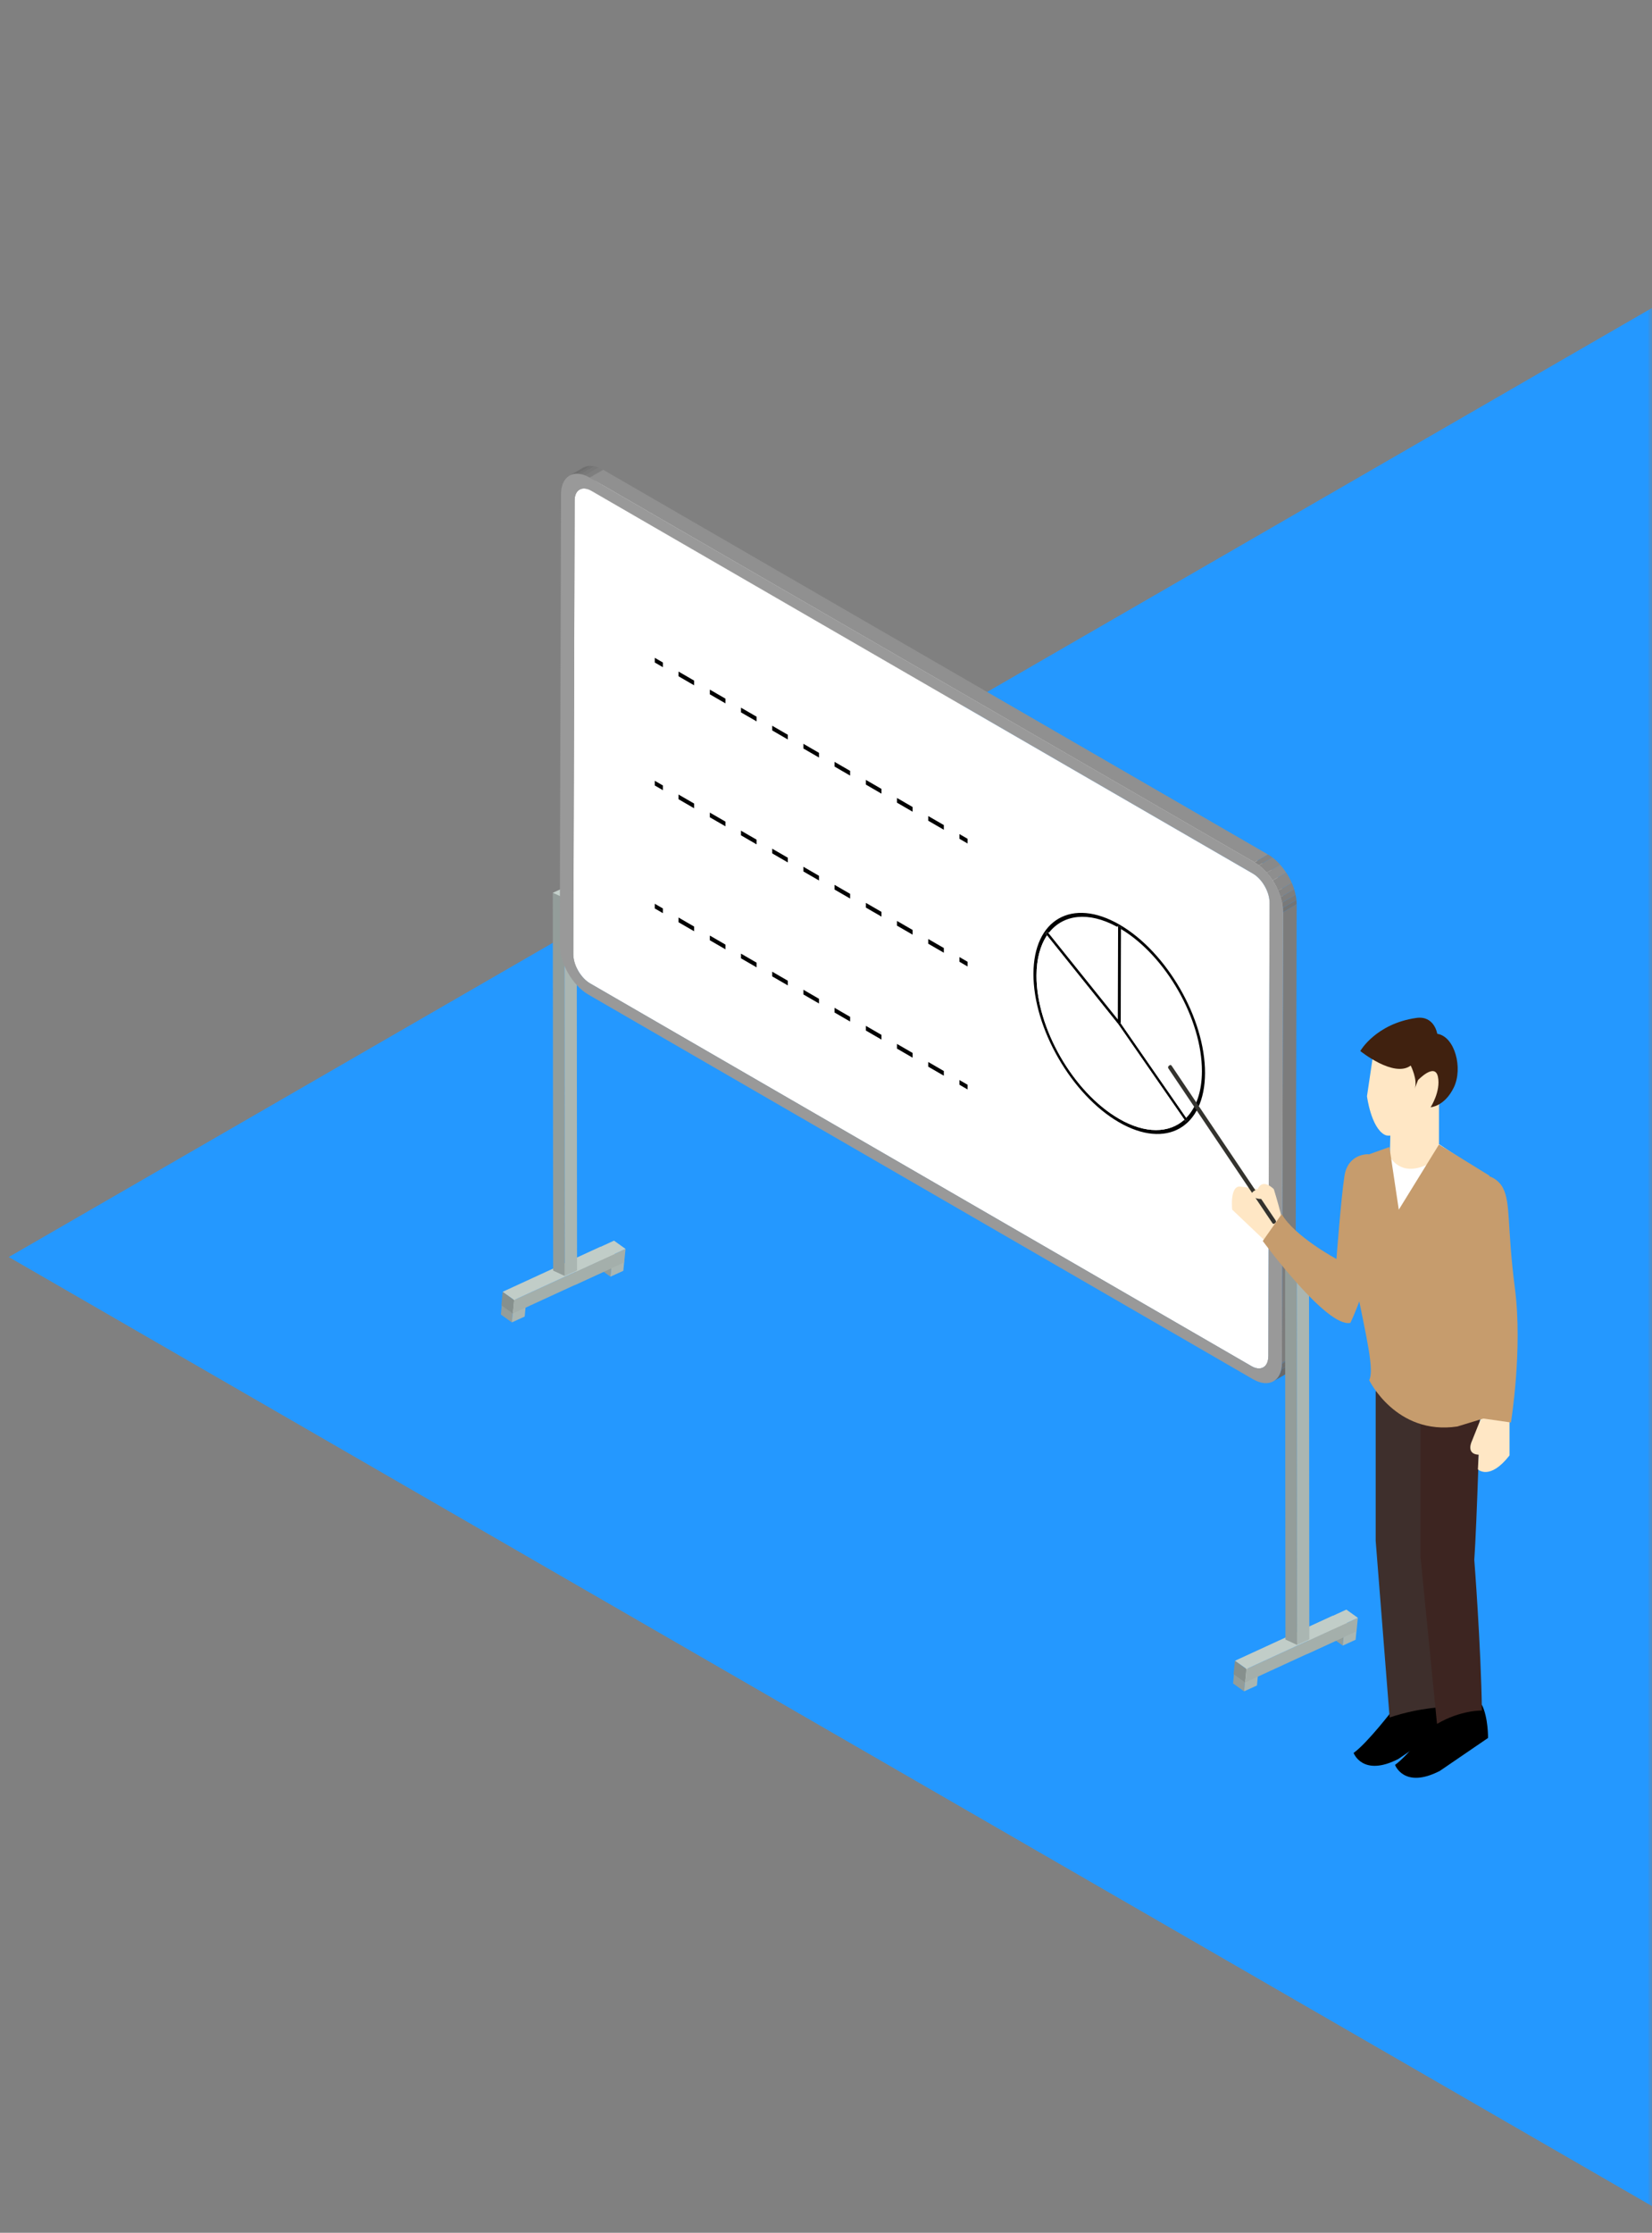
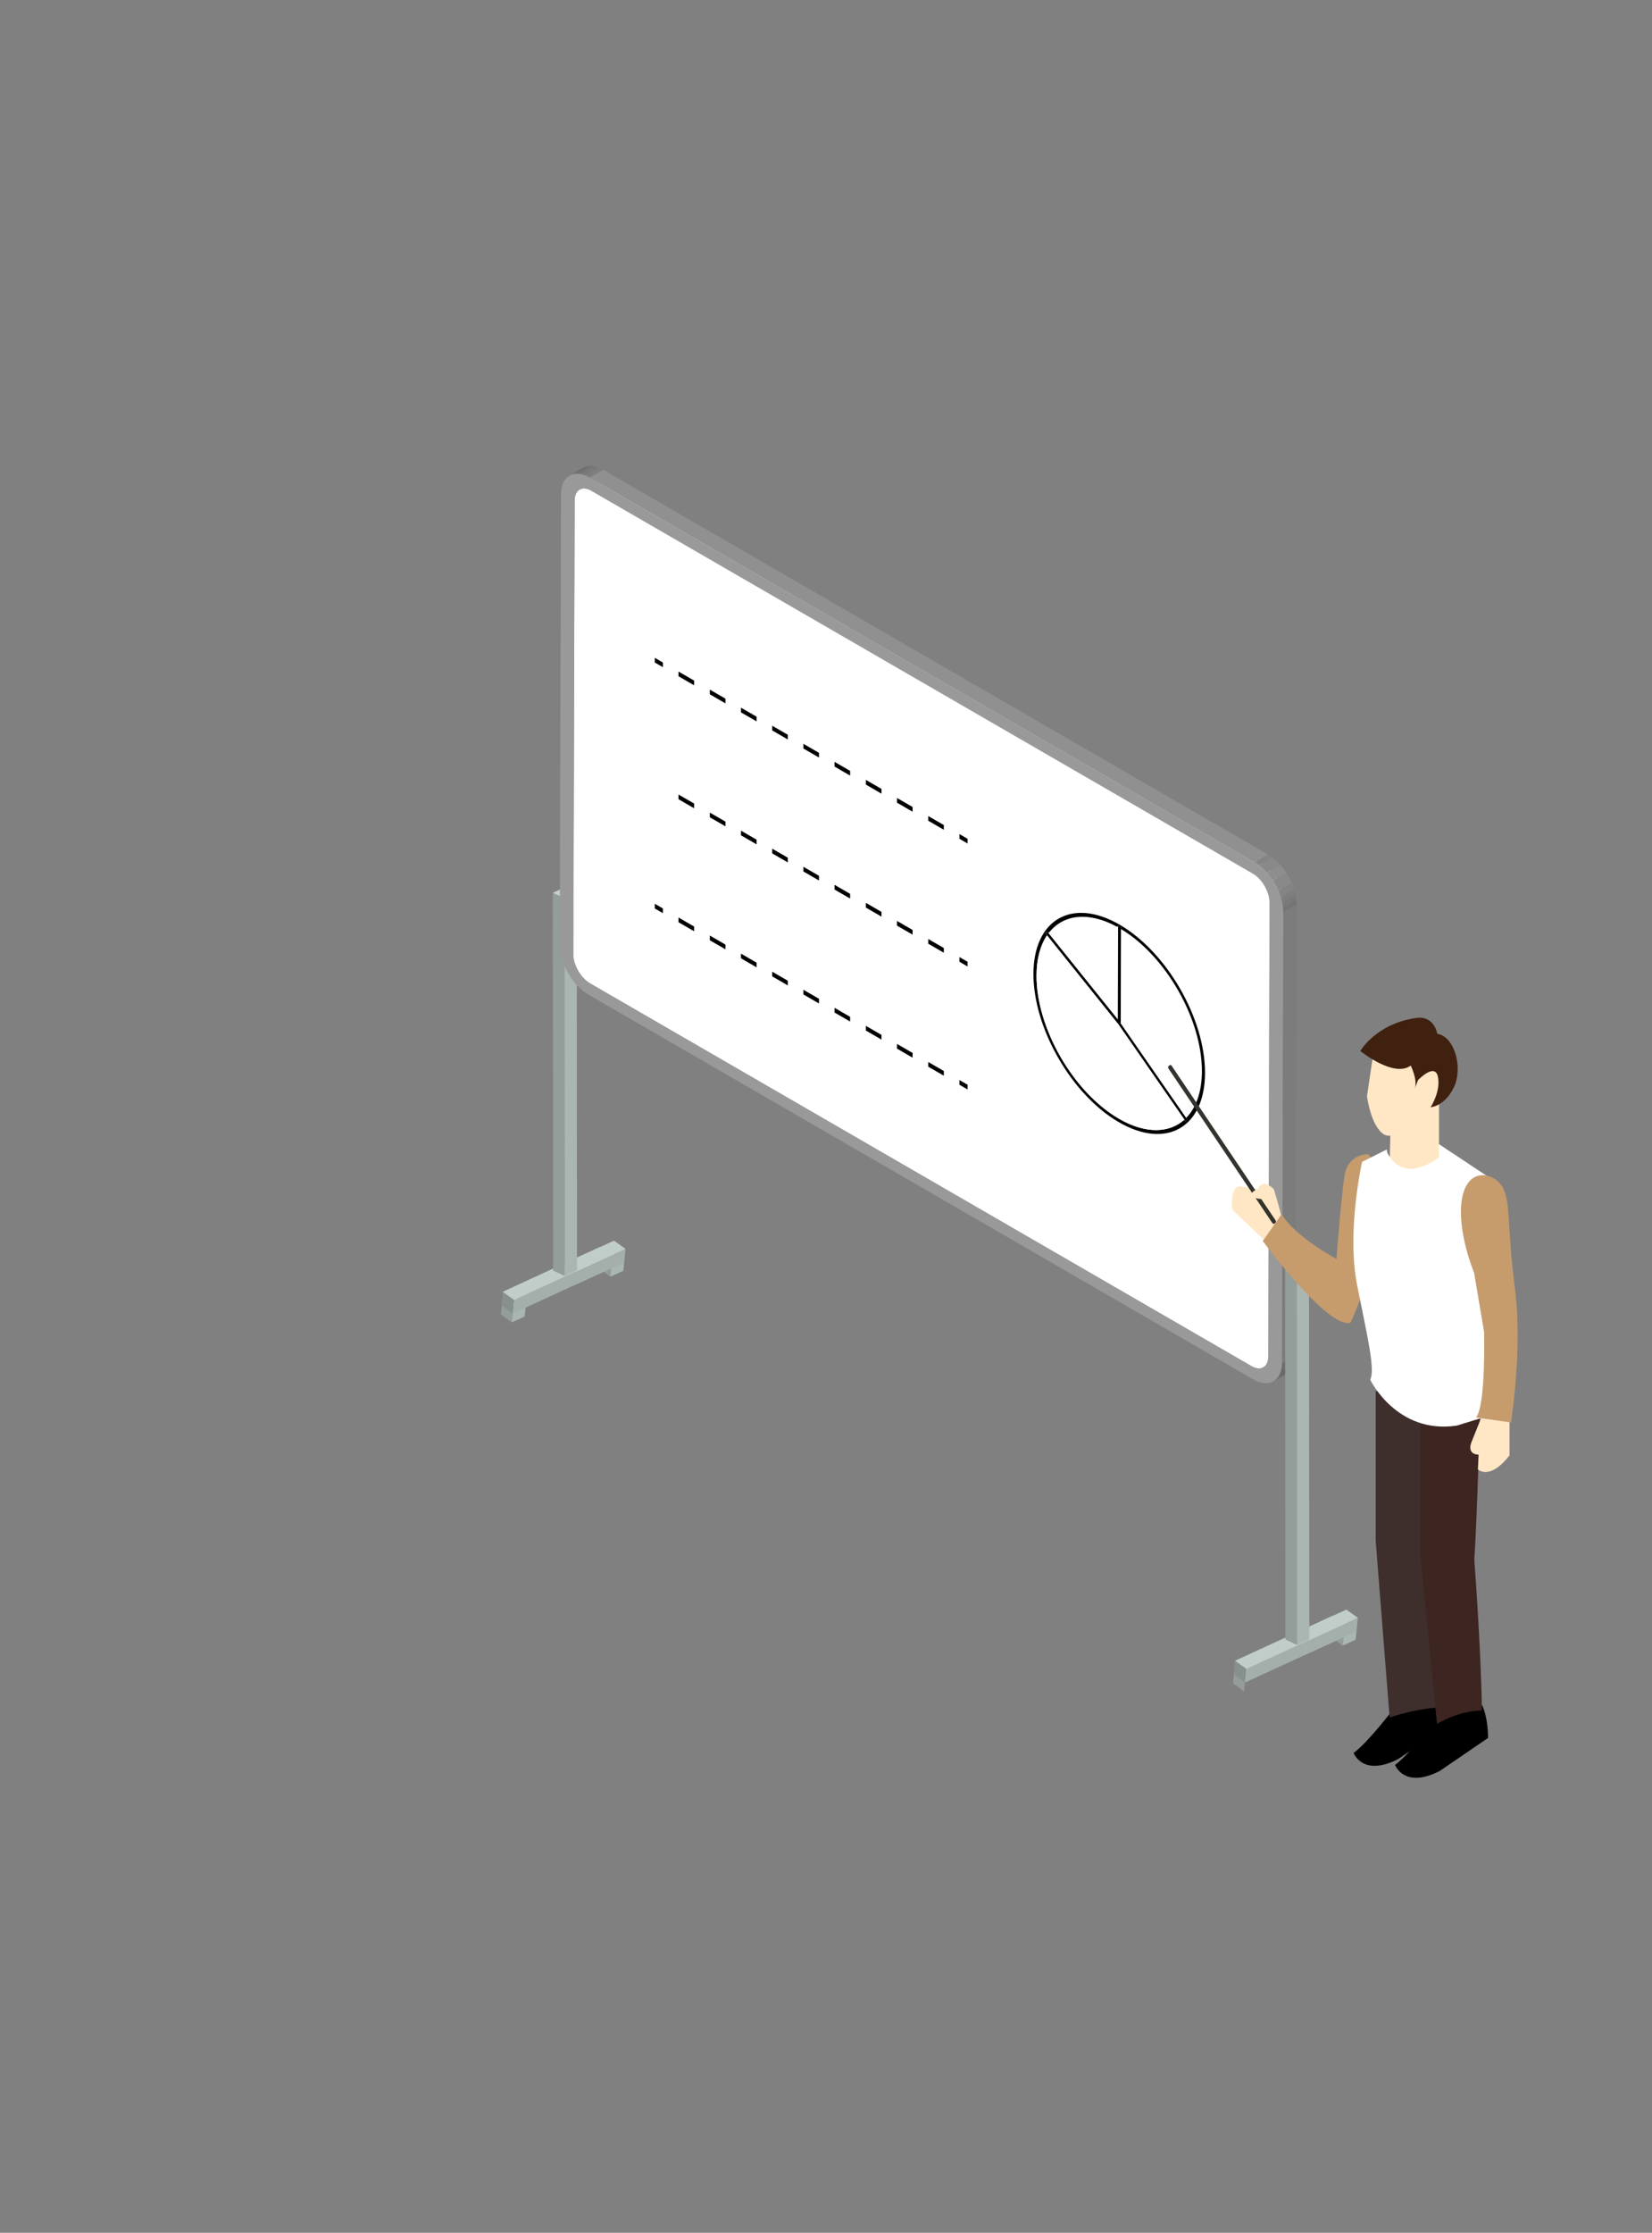
<svg xmlns="http://www.w3.org/2000/svg" width="188" height="254" viewBox="0 0 188 254" fill="none">
  <rect x="0" y="0" width="188" height="254" fill="#808080" stroke="none" />
  <mask id="mask0_2026_10112" style="mask-type:alpha" maskUnits="userSpaceOnUse" x="0" y="0" width="188" height="254">
    <rect width="188" height="254" fill="#D9D9D9" />
  </mask>
  <g mask="url(#mask0_2026_10112)">
-     <path d="M1 143L259 -5.956L259 291.956L1 143Z" fill="#2498FF" />
    <path d="M58.248 150.437L57.001 149.539L57.102 148.439L58.352 149.338L58.248 150.437Z" fill="#939D9A" />
    <path d="M58.352 149.339L57.102 148.44L58.568 147.773L59.815 148.672L58.352 149.339Z" fill="#C4D0CB" />
    <path d="M59.815 148.67L59.711 149.77L58.248 150.437L58.352 149.337L59.815 148.67Z" fill="#AAB6B2" />
    <path d="M69.471 145.235L68.221 144.337L68.326 143.237L69.573 144.135L69.471 145.235Z" fill="#939D9A" />
    <path d="M69.575 144.134L68.327 143.236L69.791 142.569L71.041 143.467L69.575 144.134Z" fill="#C4D0CB" />
    <path d="M71.041 143.467L70.937 144.567L69.473 145.234L69.575 144.134L71.041 143.467Z" fill="#AAB6B2" />
    <path d="M71.187 142.075L71.032 143.611L65.427 146.182L65.58 144.649L71.187 142.075Z" fill="#A4AFAB" />
    <path d="M58.517 147.89L58.365 149.425L57.054 148.486L57.206 146.953L58.517 147.89Z" fill="#86908D" />
    <path d="M69.628 142.778L69.475 144.313L58.362 149.425L58.515 147.89L69.628 142.778Z" fill="#A4AFAB" />
    <path d="M64.269 143.71L69.876 141.136L71.188 142.076L65.58 144.65" fill="#C1CDC8" />
    <path d="M69.628 142.778L58.515 147.89L57.204 146.953L68.317 141.839" fill="#C1CDC8" />
    <path d="M64.278 145.158L62.949 144.544L62.908 101.565L64.24 102.178L64.278 145.158Z" fill="#939D9A" />
    <path d="M64.239 102.178L62.907 101.565L64.3 100.928L65.631 101.542L64.239 102.178Z" fill="#C4D0CB" />
    <path d="M65.63 101.542L65.668 144.519L64.276 145.158L64.238 102.178L65.63 101.542Z" fill="#AAB6B2" />
    <path d="M67.148 111.871L68.685 110.975C68.586 110.916 68.487 110.853 68.393 110.779L66.856 111.675C66.953 111.746 67.049 111.812 67.148 111.871Z" fill="#848484" />
    <path d="M66.856 111.674L68.393 110.778C68.207 110.638 68.032 110.473 67.869 110.29L66.332 111.186C66.495 111.369 66.67 111.534 66.856 111.674Z" fill="#898989" />
    <path d="M66.339 111.186L67.876 110.29C67.734 110.129 67.602 109.956 67.482 109.773L65.945 110.669C66.064 110.852 66.197 111.025 66.339 111.186Z" fill="#8E8E8E" />
    <path d="M65.941 110.671L67.478 109.775C67.336 109.559 67.211 109.33 67.11 109.093L65.573 109.989C65.674 110.226 65.799 110.455 65.941 110.671Z" fill="#898989" />
    <path d="M65.571 109.989L67.108 109.093C67.047 108.953 66.994 108.811 66.948 108.668L65.411 109.564C65.457 109.707 65.51 109.849 65.571 109.989Z" fill="#848484" />
-     <path d="M65.411 109.564L66.948 108.668C66.91 108.546 66.877 108.426 66.851 108.304L65.314 109.2C65.34 109.32 65.373 109.442 65.411 109.564Z" fill="#7E7E7E" />
    <path d="M65.319 109.201L66.856 108.305C66.831 108.19 66.813 108.073 66.803 107.961L65.266 108.857C65.276 108.972 65.296 109.086 65.319 109.201Z" fill="#797979" />
    <path d="M65.255 108.857L66.792 107.96C66.782 107.864 66.777 107.767 66.777 107.675L65.24 108.571C65.24 108.666 65.245 108.76 65.255 108.857Z" fill="#747474" />
    <path d="M65.252 108.569L66.789 107.675L66.934 56.035L65.397 56.931L65.252 108.569Z" fill="#7C7C7C" />
    <path d="M65.397 56.931L66.934 56.035C66.934 56.012 66.934 55.992 66.934 55.969L65.397 56.865C65.397 56.888 65.397 56.908 65.397 56.931Z" fill="#747474" />
    <path d="M65.397 56.865L66.934 55.969C66.939 55.829 66.954 55.702 66.98 55.582L65.442 56.478C65.417 56.598 65.402 56.725 65.397 56.865Z" fill="#6E6E6E" />
    <path d="M65.435 56.478L66.972 55.582C67.053 55.215 67.234 54.951 67.483 54.806L65.945 55.702C65.697 55.847 65.516 56.112 65.435 56.478Z" fill="#696969" />
    <path d="M67.308 55.836L68.845 54.94C68.832 54.932 68.82 54.925 68.805 54.917L67.267 55.813C67.28 55.821 67.293 55.828 67.308 55.836Z" fill="#DBDBDB" />
    <path d="M67.267 55.813L68.804 54.917C68.708 54.864 68.611 54.818 68.517 54.782L66.98 55.678C67.074 55.714 67.168 55.757 67.267 55.813Z" fill="#D2D2D2" />
    <path d="M66.979 55.679L68.516 54.783C68.425 54.747 68.336 54.722 68.249 54.704L66.712 55.6C66.799 55.618 66.888 55.644 66.979 55.679Z" fill="#C9C9C9" />
    <path d="M66.718 55.6L68.255 54.704C68.161 54.686 68.072 54.676 67.986 54.676L66.449 55.572C66.535 55.572 66.627 55.58 66.718 55.6Z" fill="#C1C1C1" />
    <path d="M66.439 55.575L67.977 54.678C67.867 54.678 67.766 54.694 67.672 54.724L66.135 55.62C66.229 55.59 66.333 55.575 66.439 55.575Z" fill="#B8B8B8" />
    <path d="M66.142 55.621L67.679 54.725C67.613 54.745 67.55 54.773 67.491 54.809L65.954 55.705C66.013 55.672 66.076 55.644 66.142 55.621Z" fill="#AFAFAF" />
    <path d="M67.13 54.345L68.667 53.449C68.644 53.436 68.621 53.423 68.598 53.41L67.061 54.306C67.084 54.319 67.107 54.332 67.13 54.345Z" fill="#848484" />
    <path d="M67.057 54.306L68.594 53.41C68.426 53.318 68.263 53.239 68.103 53.181L66.566 54.077C66.726 54.138 66.891 54.214 67.057 54.306Z" fill="#7E7E7E" />
    <path d="M66.567 54.077L68.105 53.181C67.947 53.122 67.794 53.076 67.647 53.046L66.11 53.942C66.257 53.972 66.412 54.016 66.567 54.077Z" fill="#797979" />
    <path d="M66.101 53.942L67.638 53.046C67.478 53.013 67.323 52.998 67.173 53L65.636 53.896C65.784 53.896 65.939 53.912 66.101 53.942Z" fill="#747474" />
    <path d="M65.653 53.896L67.19 53C67.004 53 66.829 53.028 66.667 53.079L65.129 53.975C65.292 53.924 65.467 53.896 65.653 53.896Z" fill="#6E6E6E" />
    <path d="M65.113 53.976L66.65 53.08C66.536 53.116 66.429 53.164 66.328 53.223L64.791 54.119C64.892 54.06 64.999 54.012 65.113 53.976Z" fill="#696969" />
    <path d="M142.414 155.413L143.951 154.517L68.683 110.975L67.145 111.871L142.414 155.413Z" fill="#909090" />
    <path d="M143.767 155.545L145.304 154.649C145.245 154.682 145.182 154.71 145.116 154.73L143.579 155.626C143.645 155.606 143.708 155.578 143.767 155.545Z" fill="#696969" />
    <path d="M143.575 155.629L145.112 154.733C145.018 154.764 144.914 154.779 144.807 154.779L143.27 155.675C143.379 155.675 143.481 155.66 143.575 155.629Z" fill="#6E6E6E" />
    <path d="M143.282 155.674L144.819 154.778C144.733 154.778 144.641 154.77 144.547 154.75L143.01 155.646C143.104 155.664 143.193 155.674 143.282 155.674Z" fill="#747474" />
    <path d="M143.012 155.647L144.55 154.751C144.463 154.733 144.374 154.708 144.283 154.672L142.746 155.568C142.837 155.604 142.926 155.629 143.012 155.647Z" fill="#797979" />
    <path d="M142.742 155.567L144.28 154.671C144.186 154.635 144.089 154.59 143.992 154.536L142.455 155.432C142.552 155.486 142.648 155.532 142.742 155.567Z" fill="#7E7E7E" />
    <path d="M142.445 155.433L143.982 154.537C143.97 154.529 143.957 154.521 143.942 154.514L142.405 155.41C142.417 155.417 142.43 155.425 142.445 155.433Z" fill="#848484" />
    <path d="M143.767 155.545L145.304 154.649C145.246 154.682 145.182 154.71 145.116 154.73L143.579 155.626C143.645 155.606 143.708 155.578 143.767 155.545Z" fill="#696969" />
    <path d="M143.773 155.545L145.31 154.649C145.559 154.504 145.739 154.239 145.821 153.875L144.284 154.771C144.202 155.135 144.022 155.4 143.773 155.545Z" fill="#AFAFAF" />
    <path d="M144.288 154.77L145.825 153.874C145.851 153.755 145.866 153.627 145.871 153.487L144.334 154.383C144.329 154.523 144.314 154.651 144.288 154.77Z" fill="#B8B8B8" />
    <path d="M144.334 154.383L145.871 153.487C145.871 153.464 145.871 153.444 145.871 153.421L144.334 154.317C144.334 154.34 144.334 154.36 144.334 154.383Z" fill="#C1C1C1" />
    <path d="M144.932 157.13L146.469 156.234C146.896 155.985 147.206 155.532 147.343 154.905L145.806 155.801C145.669 156.428 145.359 156.881 144.932 157.13Z" fill="#696969" />
    <path d="M145.801 155.801L147.338 154.905C147.383 154.701 147.409 154.48 147.417 154.243L145.879 155.139C145.872 155.379 145.846 155.6 145.801 155.801Z" fill="#6E6E6E" />
    <path d="M145.88 155.14L147.417 154.244C147.417 154.206 147.417 154.17 147.417 154.132L145.88 155.028C145.88 155.066 145.88 155.104 145.88 155.14Z" fill="#747474" />
    <path d="M144.324 154.319L145.863 153.425L146.008 101.785L144.471 102.681L144.324 154.319Z" fill="#CFCFCF" />
    <path d="M142.578 99.376L144.115 98.483L68.85 54.94L67.312 55.837L142.578 99.376Z" fill="#EFEFEF" />
    <path d="M144.471 102.68L146.008 101.784C146.008 101.69 146.003 101.593 145.993 101.496L144.456 102.392C144.466 102.489 144.471 102.586 144.471 102.68Z" fill="#C1C1C1" />
    <path d="M144.458 102.392L145.995 101.496C145.984 101.381 145.964 101.267 145.941 101.152L144.404 102.048C144.43 102.163 144.447 102.28 144.458 102.392Z" fill="#C9C9C9" />
    <path d="M144.398 102.049L145.935 101.153C145.91 101.031 145.877 100.911 145.839 100.789L144.301 101.685C144.34 101.807 144.373 101.927 144.398 102.049Z" fill="#D2D2D2" />
    <path d="M144.306 101.685L145.844 100.788C145.798 100.646 145.744 100.503 145.683 100.363L144.146 101.259C144.207 101.399 144.261 101.542 144.306 101.685Z" fill="#DBDBDB" />
    <path d="M144.151 101.259L145.688 100.363C145.584 100.126 145.459 99.897 145.32 99.681L143.782 100.577C143.925 100.793 144.049 101.025 144.151 101.259Z" fill="#E4E4E4" />
    <path d="M143.776 100.575L145.313 99.679C145.194 99.495 145.062 99.322 144.919 99.162L143.382 100.058C143.525 100.218 143.657 100.391 143.776 100.575Z" fill="#EDEDED" />
    <path d="M143.387 100.06L144.925 99.164C144.762 98.981 144.587 98.816 144.401 98.675L142.864 99.572C143.05 99.712 143.225 99.877 143.387 100.06Z" fill="#E4E4E4" />
    <path d="M142.857 99.572L144.394 98.675C144.297 98.604 144.201 98.538 144.102 98.48L142.565 99.376C142.664 99.434 142.763 99.498 142.857 99.572Z" fill="#DBDBDB" />
    <path d="M67.305 55.836C66.251 55.225 65.395 55.716 65.39 56.93L65.245 108.571C65.242 109.785 66.094 111.261 67.148 111.872L142.414 155.412C143.468 156.023 144.324 155.532 144.329 154.32L144.477 102.68C144.479 101.465 143.628 99.986 142.574 99.378L67.305 55.836Z" fill="white" />
    <path d="M145.881 155.028L147.418 154.132L147.563 102.866L146.026 103.762L145.881 155.028Z" fill="#7C7C7C" />
    <path d="M142.756 98.1L144.293 97.204L68.659 53.451L67.122 54.344L142.756 98.1Z" fill="#909090" />
    <path d="M67.128 54.344C65.321 53.297 63.85 54.137 63.845 56.22L63.7 107.486C63.695 109.568 65.156 112.101 66.962 113.148L142.596 156.901C144.405 157.947 145.874 157.107 145.882 155.025L146.026 103.759C146.031 101.676 144.571 99.143 142.764 98.097L67.128 54.344ZM65.248 108.568L65.395 56.928C65.397 55.713 66.256 55.222 67.308 55.833L142.574 99.375C143.628 99.986 144.479 101.463 144.477 102.677L144.332 154.317C144.329 155.531 143.47 156.02 142.419 155.409L67.15 111.867C66.096 111.256 65.245 109.78 65.248 108.565" fill="#999999" />
    <path d="M146.025 103.762L147.562 102.866C147.562 102.706 147.555 102.54 147.537 102.375L146 103.271C146.018 103.436 146.025 103.599 146.025 103.762Z" fill="#747474" />
    <path d="M145.998 103.27L147.535 102.374C147.515 102.181 147.484 101.982 147.444 101.784L145.907 102.68C145.947 102.878 145.978 103.074 145.998 103.27Z" fill="#797979" />
    <path d="M145.902 102.681L147.439 101.785C147.396 101.578 147.34 101.37 147.277 101.161L145.739 102.057C145.806 102.266 145.859 102.474 145.902 102.681Z" fill="#7E7E7E" />
    <path d="M145.746 102.056L147.283 101.16C147.207 100.916 147.113 100.671 147.009 100.429L145.472 101.326C145.576 101.567 145.668 101.809 145.746 102.056Z" fill="#848484" />
-     <path d="M145.468 101.329L147.005 100.433C146.829 100.028 146.613 99.633 146.372 99.261L144.835 100.158C145.079 100.529 145.292 100.924 145.468 101.329Z" fill="#898989" />
+     <path d="M145.468 101.329L147.005 100.433C146.829 100.028 146.613 99.633 146.372 99.261L144.835 100.158C145.079 100.529 145.292 100.924 145.468 101.329" fill="#898989" />
    <path d="M144.832 100.158L146.369 99.262C146.163 98.948 145.937 98.651 145.693 98.376L144.156 99.272C144.4 99.547 144.626 99.845 144.832 100.158Z" fill="#8E8E8E" />
    <path d="M144.16 99.272L145.697 98.376C145.418 98.061 145.115 97.778 144.798 97.539L143.26 98.435C143.578 98.674 143.878 98.957 144.16 99.272Z" fill="#898989" />
    <path d="M143.264 98.434L144.801 97.538C144.638 97.413 144.47 97.301 144.298 97.205L142.761 98.101C142.931 98.2 143.099 98.312 143.264 98.434Z" fill="#848484" />
    <path d="M141.579 192.408L140.329 191.509L140.433 190.409L141.683 191.31L141.579 192.408Z" fill="#939D9A" />
    <path d="M141.683 191.31L140.433 190.408L141.896 189.741L143.146 190.643L141.683 191.31Z" fill="#C4D0CB" />
-     <path d="M143.147 190.644L143.043 191.741L141.579 192.408L141.683 191.311L143.147 190.644Z" fill="#AAB6B2" />
    <path d="M152.807 187.203L151.557 186.305L151.661 185.205L152.909 186.104L152.807 187.203Z" fill="#939D9A" />
    <path d="M152.91 186.104L151.663 185.205L153.126 184.538L154.376 185.437L152.91 186.104Z" fill="#C4D0CB" />
    <path d="M154.376 185.438L154.272 186.537L152.809 187.204L152.91 186.104L154.376 185.438Z" fill="#AAB6B2" />
    <path d="M154.527 184.045L154.372 185.58L148.765 188.154L148.92 186.619L154.527 184.045Z" fill="#A4AFAB" />
    <path d="M141.848 189.861L141.696 191.394L140.385 190.454L140.537 188.922L141.848 189.861Z" fill="#86908D" />
    <path d="M152.973 184.748L152.82 186.283L141.707 191.395L141.86 189.862L152.973 184.748Z" fill="#A4AFAB" />
    <path d="M147.61 185.682L153.217 183.108L154.528 184.045L148.921 186.619" fill="#C1CDC8" />
    <path d="M152.973 184.748L141.86 189.862L140.549 188.923L151.662 183.811" fill="#C1CDC8" />
    <path d="M147.614 187.126L146.285 186.513L146.244 143.536L147.576 144.149L147.614 187.126Z" fill="#939D9A" />
    <path d="M147.575 144.15L146.244 143.536L147.636 142.897L148.967 143.511L147.575 144.15Z" fill="#C4D0CB" />
    <path d="M148.966 143.511L149.004 186.49L147.612 187.127L147.573 144.15L148.966 143.511Z" fill="#AAB6B2" />
    <path d="M127.482 116.325L127.274 116.524L134.792 127.374L134.934 127.578L135.038 127.481L135.145 127.382L135 127.175L127.551 116.425L127.482 116.325Z" fill="black" />
    <path d="M127.23 105.402L127.095 105.412L119.397 106.074L119.254 106.086L127.199 115.979L127.23 105.402Z" fill="white" />
    <path d="M127.241 105.285V105.402L127.21 115.979L119.266 106.087L119.179 105.977L119.006 106.224L119.159 106.415L127.289 116.542L127.487 116.326L127.556 116.425L127.586 105.687V105.486L127.241 105.285Z" fill="black" />
    <path d="M127.583 105.687L127.552 116.425L135.001 127.173C136.122 126.038 136.787 124.233 136.795 121.873C136.813 115.962 132.697 108.752 127.583 105.687Z" fill="white" />
    <path d="M127.097 105.412C123.858 103.66 121.022 104.035 119.401 106.074L127.097 105.412Z" fill="white" />
    <path d="M127.403 105.185C122.019 102.072 117.626 104.579 117.608 110.778C117.59 116.977 121.955 124.55 127.339 127.666C132.723 130.78 137.116 128.272 137.133 122.073C137.151 115.875 132.786 108.301 127.403 105.185ZM127.342 127.267C122.151 124.263 117.941 116.956 117.956 110.979C117.961 109.077 118.393 107.537 119.148 106.415L118.993 106.224L119.166 105.977L119.252 106.086L119.394 106.073C121.018 104.034 123.853 103.66 127.09 105.412L127.225 105.399V105.284L127.57 105.485V105.687C132.682 108.752 136.798 115.961 136.78 121.872C136.773 124.232 136.11 126.037 134.987 127.173L135.129 127.379L135.025 127.478L134.921 127.577L134.778 127.371C133.046 128.924 130.35 129.011 127.331 127.264" fill="black" />
    <path d="M119.147 106.415C118.393 107.538 117.961 109.078 117.956 110.98C117.938 116.957 122.148 124.263 127.341 127.267C130.359 129.014 133.055 128.927 134.788 127.374L127.28 116.542L119.15 106.415H119.147Z" fill="white" />
    <path d="M109.186 94.886V95.42L110.113 95.957L110.115 95.423L109.186 94.886Z" fill="black" />
    <path d="M78.992 77.425L77.216 76.397L77.213 76.931L78.989 77.96L78.992 77.425Z" fill="black" />
    <path d="M82.555 80.014L82.558 79.48L80.782 78.451L80.779 78.986L82.555 80.014Z" fill="black" />
    <path d="M86.102 82.065V81.533L84.326 80.505V81.04L86.102 82.065Z" fill="black" />
    <path d="M89.654 84.123V83.588L87.878 82.56V83.094L89.654 84.123Z" fill="black" />
    <path d="M93.202 86.177V85.643L91.426 84.614V85.149L93.202 86.177Z" fill="black" />
    <path d="M96.743 88.231L96.746 87.696L94.97 86.668V87.203L96.743 88.231Z" fill="black" />
    <path d="M100.314 90.286L100.317 89.751L98.541 88.723L98.538 89.257L100.314 90.286Z" fill="black" />
    <path d="M103.853 92.339L103.856 91.805L102.08 90.776L102.077 91.311L103.853 92.339Z" fill="black" />
    <path d="M107.409 94.394V93.86L105.635 92.834L105.633 93.366L107.409 94.394Z" fill="black" />
    <path d="M74.513 74.833V75.365L75.441 75.902L75.443 75.37L74.513 74.833Z" fill="black" />
    <path d="M109.186 108.876V109.411L110.113 109.948L110.115 109.413L109.186 108.876Z" fill="black" />
    <path d="M78.992 91.412L77.216 90.386L77.213 90.918L78.989 91.947L78.992 91.412Z" fill="black" />
    <path d="M82.555 94.001L82.558 93.467L80.782 92.441L80.779 92.975L82.555 94.001Z" fill="black" />
    <path d="M86.101 96.056V95.521L84.325 94.495V95.027L86.101 96.056Z" fill="black" />
    <path d="M89.654 98.11V97.575L87.878 96.549V97.081L89.654 98.11Z" fill="black" />
    <path d="M93.202 100.163V99.629L91.426 98.603V99.137L93.202 100.163Z" fill="black" />
    <path d="M96.743 102.219L96.746 101.684L94.97 100.658V101.193L96.743 102.219Z" fill="black" />
    <path d="M100.315 104.274L100.317 103.739L98.541 102.713L98.539 103.248L100.315 104.274Z" fill="black" />
    <path d="M103.853 106.327L103.856 105.793L102.08 104.767L102.077 105.301L103.853 106.327Z" fill="black" />
    <path d="M107.409 108.382V107.847L105.635 106.822L105.633 107.356L107.409 108.382Z" fill="black" />
-     <path d="M74.513 88.821V89.355L75.441 89.893L75.443 89.358L74.513 88.821Z" fill="black" />
    <path d="M109.186 122.866V123.401L110.113 123.938L110.115 123.403L109.186 122.866Z" fill="black" />
    <path d="M78.992 105.405L77.216 104.377L77.213 104.912L78.989 105.937L78.992 105.405Z" fill="black" />
    <path d="M82.555 107.994L82.558 107.459L80.782 106.431L80.779 106.965L82.555 107.994Z" fill="black" />
    <path d="M86.102 110.046V109.514L84.326 108.485V109.02L86.102 110.046Z" fill="black" />
    <path d="M89.654 112.1V111.568L87.878 110.539V111.074L89.654 112.1Z" fill="black" />
    <path d="M93.202 114.157V113.622L91.426 112.594V113.128L93.202 114.157Z" fill="black" />
    <path d="M96.743 116.209L96.746 115.677L94.97 114.648V115.183L96.743 116.209Z" fill="black" />
    <path d="M100.315 118.265L100.317 117.731L98.541 116.702L98.539 117.237L100.315 118.265Z" fill="black" />
    <path d="M103.853 120.32L103.856 119.785L102.08 118.757L102.077 119.291L103.853 120.32Z" fill="black" />
    <path d="M107.409 122.372V121.84L105.635 120.811L105.633 121.346L107.409 122.372Z" fill="black" />
    <path d="M74.513 102.811V103.345L75.441 103.882L75.443 103.35L74.513 102.811Z" fill="black" />
    <path d="M163.289 195.781C163.289 195.781 160.344 199.64 158.756 200.775C158.756 200.775 159.775 203.558 163.855 201.458L169.341 197.71C169.341 197.71 169.374 195.439 168.655 193.963L163.289 195.778V195.781Z" fill="black" />
    <path d="M158.575 194.419C158.575 194.419 155.63 198.278 154.042 199.413C154.042 199.413 155.061 202.196 159.141 200.096L164.626 196.348C164.626 196.348 164.66 194.078 163.94 192.601L158.575 194.416V194.419Z" fill="black" />
    <path d="M163.351 158.262C163.351 158.262 162.955 171.658 162.67 175.631C162.67 175.631 166.316 189.284 164.787 194.164C164.787 194.164 161.652 194.19 158.14 195.384L156.555 175.29V158.262H163.354H163.351Z" fill="#3E2F2C" />
    <path d="M168.458 160.08C168.458 160.08 168.062 173.475 167.777 177.449C167.777 177.449 168.522 187.047 168.646 194.59C168.646 194.59 166.242 194.518 163.534 196.112L161.657 177.108V160.08H168.455H168.458Z" fill="#3D2521" />
    <path d="M169.048 160.08L167.503 163.939C167.503 163.939 166.767 165.415 168.276 165.489L168.187 167.154C168.187 167.154 169.521 168.478 171.787 165.566V160.344L169.048 160.08Z" fill="#FFE7C5" />
    <path d="M146.095 139.594C146.095 139.594 145.813 138.023 144.962 135.279C144.962 135.279 143.696 133.955 143.13 135.279C143.13 135.279 141.646 135.022 141.079 134.983C140.513 134.945 140.071 135.714 140.223 137.606L144.641 141.806L146.095 139.591V139.594Z" fill="#FFE7C5" />
    <path d="M145.047 139.189L145.141 139.11C145.215 139.046 145.23 138.926 145.174 138.842L133.329 121.231C133.273 121.147 133.167 121.129 133.09 121.193L132.996 121.272C132.923 121.335 132.908 121.455 132.963 121.539L144.808 139.15C144.864 139.234 144.971 139.252 145.047 139.189Z" fill="#34332E" />
    <path d="M143.48 136.391C142.918 136.391 142.461 136.145 142.461 135.841C142.461 135.537 142.918 135.291 143.48 135.291C144.043 135.291 144.499 135.537 144.499 135.841C144.499 136.145 144.043 136.391 143.48 136.391Z" fill="#FFE7C5" />
    <path d="M155.716 131.303C155.716 131.303 153.394 131.188 152.998 133.8C152.601 136.412 152.091 143.222 152.091 143.222C152.091 143.222 147.332 140.668 145.858 138.112L143.706 141.177C143.706 141.177 151.013 151.111 153.676 150.487C153.676 150.487 156.224 145.322 156.509 139.815C156.791 134.309 157.924 134.138 155.716 131.303Z" fill="#C69C6D" />
    <path d="M169.367 133.879L163.767 130.164C163.767 130.164 162.164 133.229 159.898 132.547C157.631 131.865 157.829 130.76 157.829 130.76L155.009 132.173C155.009 132.173 153.21 140.095 154.458 146.284C155.705 152.47 156.498 155.82 155.932 156.956C155.932 156.956 158.935 163.2 165.789 162.177L168.734 161.268C168.734 161.268 170.724 142.106 169.364 133.876L169.367 133.879Z" fill="white" />
    <path d="M171.946 161.821C171.946 161.821 173.305 153.534 172.398 146.551C171.491 139.571 171.946 136.903 171.039 135.144C170.132 133.385 167.073 132.646 166.395 136.279C165.714 139.912 167.754 144.792 167.754 144.792L168.887 151.49C168.887 151.49 169.113 159.835 167.98 161.253L171.946 161.821Z" fill="#C69C6D" />
    <path d="M163.758 125.161V131.652C163.758 131.652 160.171 134.623 158.166 131.614L158.293 125.978L163.756 125.161H163.758Z" fill="#FFE7C5" />
    <path d="M156.474 118.589L155.564 124.706C155.564 124.706 156.019 128.248 157.566 129.085C159.113 129.923 163.758 125.707 163.758 125.707V120.895C163.758 120.895 161.39 116.127 156.474 118.592V118.589Z" fill="#FFE7C5" />
    <path d="M154.802 119.564C154.802 119.564 158.616 122.649 160.542 121.219C160.542 121.219 161.373 122.873 160.994 123.851L161.373 122.873C161.373 122.873 163.298 120.842 163.639 122.497C163.979 124.151 162.808 125.959 162.808 125.959C162.808 125.959 164.394 125.883 165.45 123.701C166.507 121.519 165.565 117.907 163.563 117.606C163.563 117.606 163.238 115.506 161.177 115.801C156.561 116.461 154.802 119.564 154.802 119.564Z" fill="#40210F" />
-     <path d="M169.477 133.731L163.758 130.2L159.185 137.614L158.12 130.483L154.174 131.896C154.174 131.896 153.051 140.007 154.319 146.249C155.587 152.491 156.392 155.867 155.818 157.012C155.818 157.012 158.872 163.31 165.844 162.279L168.839 161.363C168.839 161.363 170.862 142.036 169.479 133.731H169.477Z" fill="#C69C6D" />
  </g>
</svg>